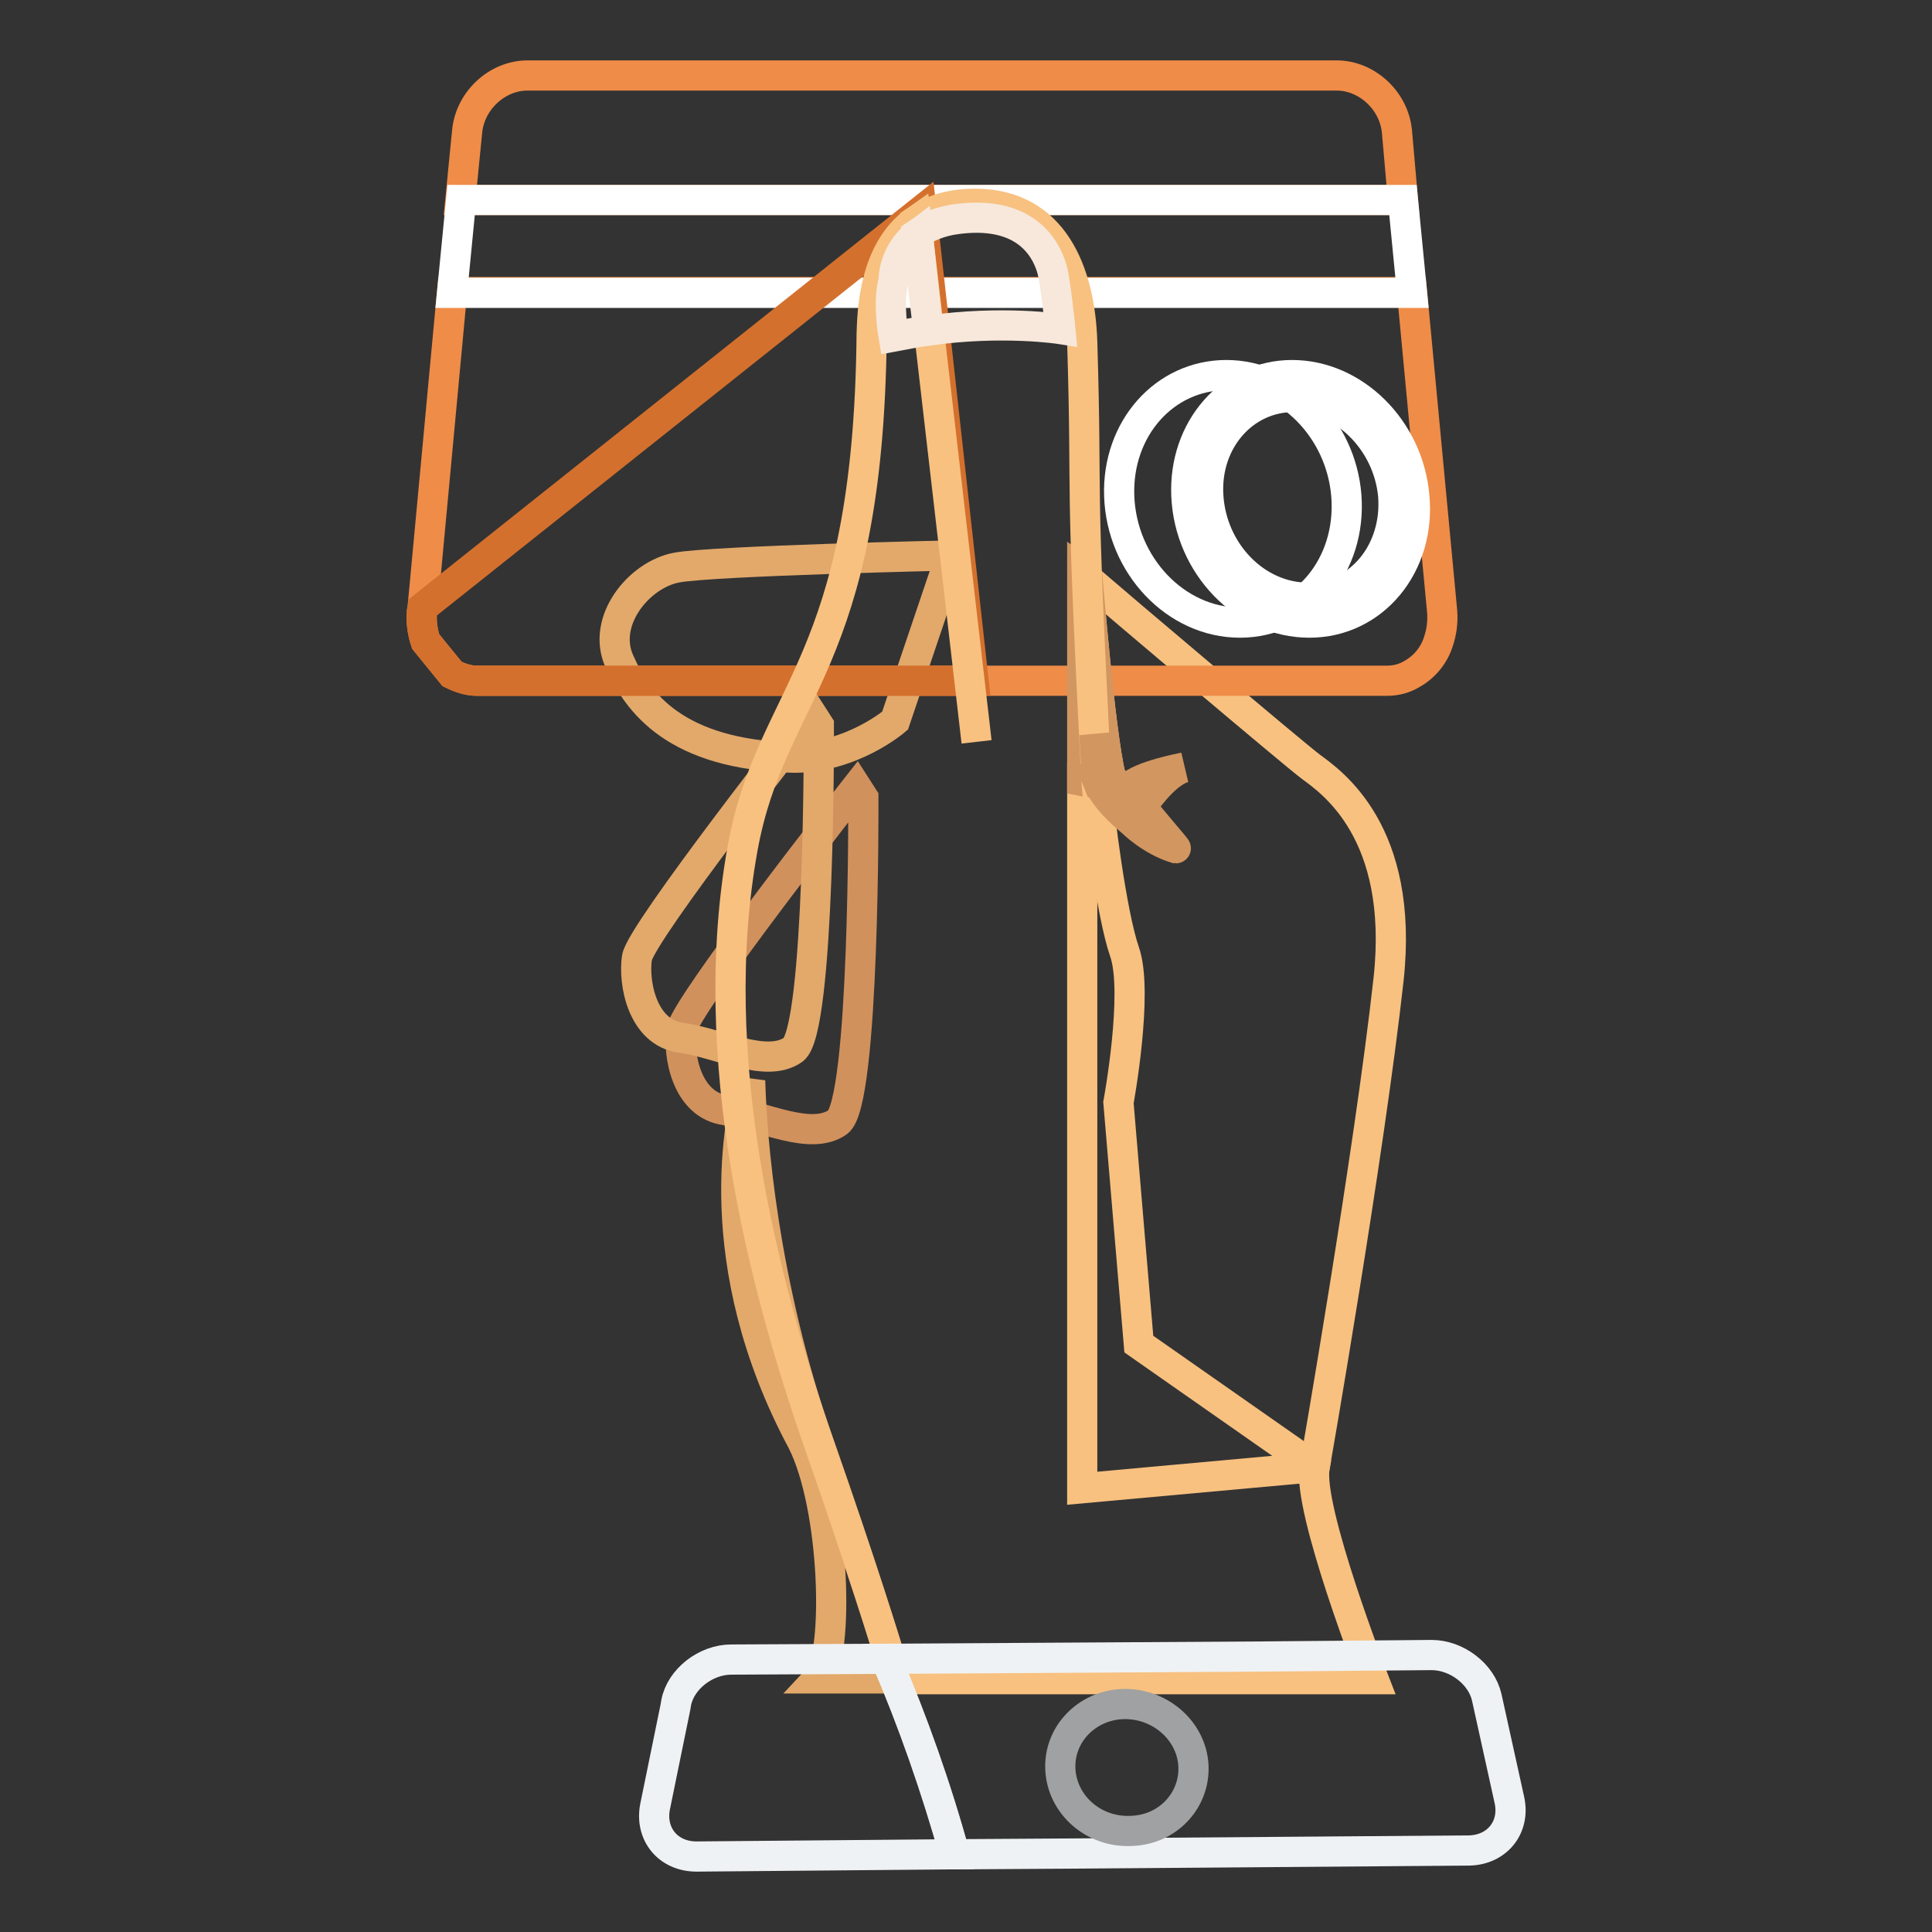
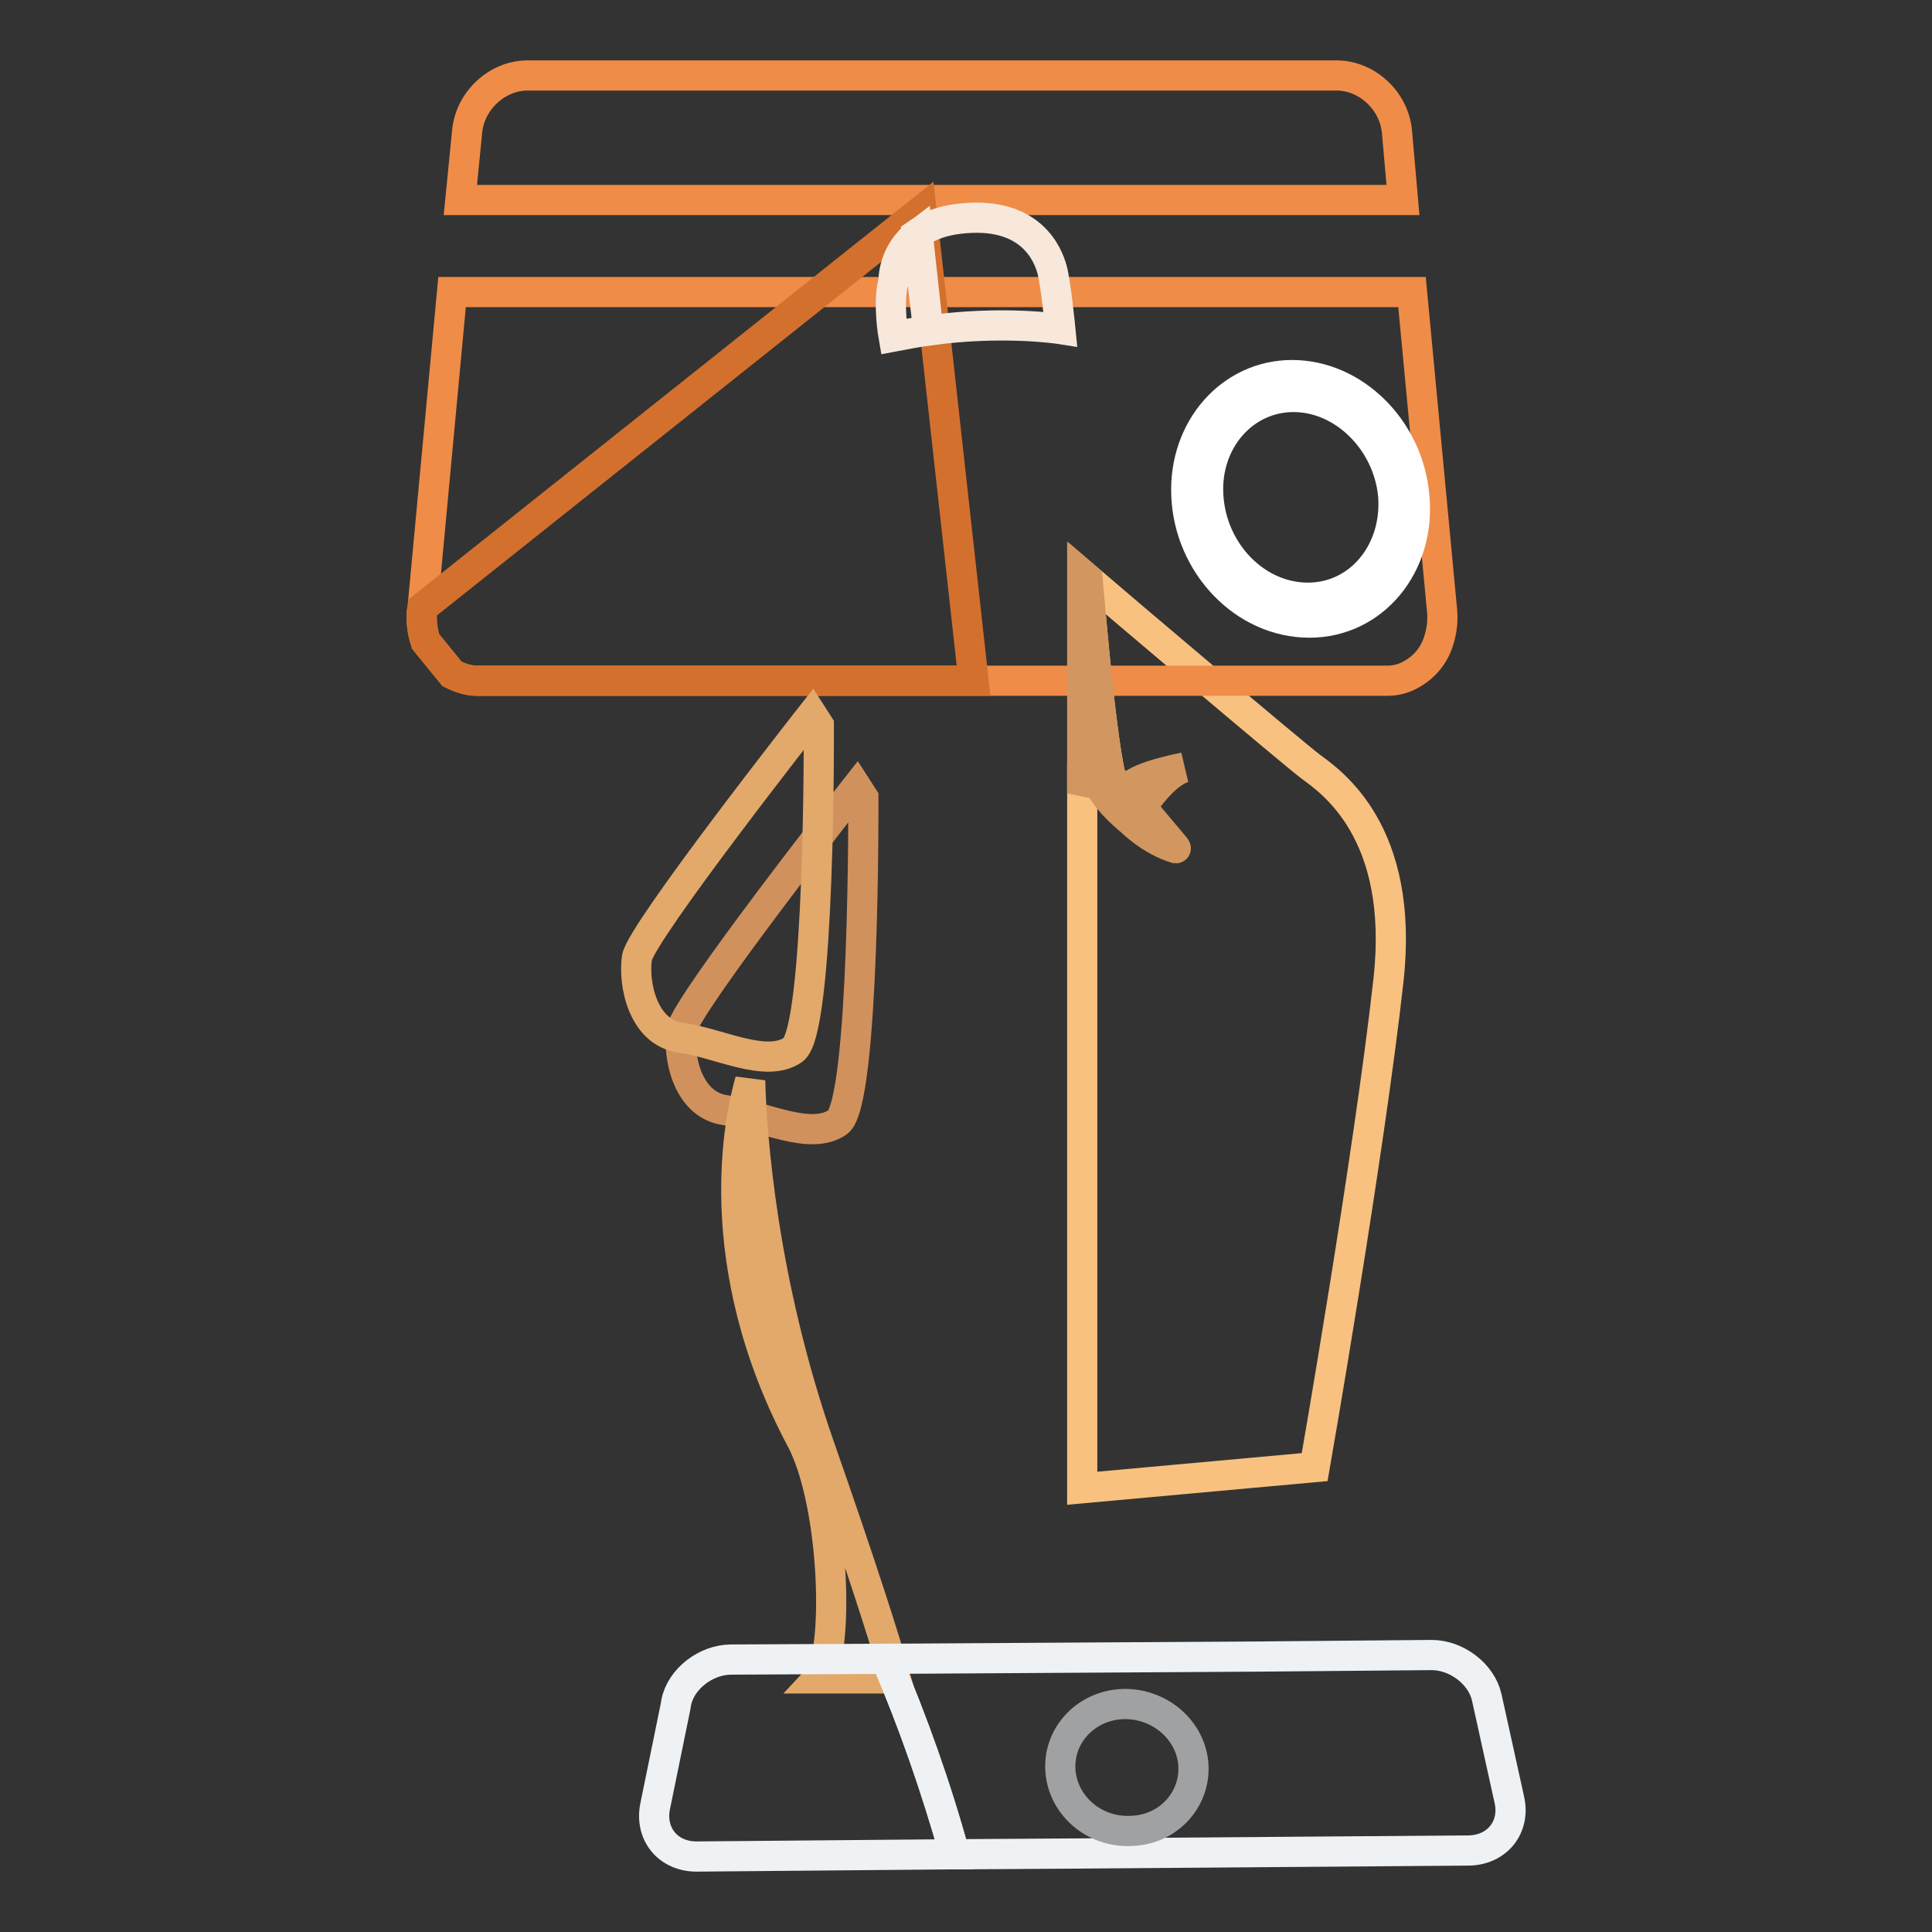
<svg xmlns="http://www.w3.org/2000/svg" version="1.1" x="0px" y="0px" viewBox="0 0 256 256" enable-background="new 0 0 256 256" xml:space="preserve">
  <rect x="0" y="0" width="256" height="256" fill="#333333" stroke="none" />
  <g>
    <path stroke-width="4" fill-opacity="0" stroke="#f8c180" d="M173.7,101.6c-2.4-1.8-25.4-21.3-29.6-24.9c0.5,5.6,2.2,25.7,3.6,27.7l-4.3-0.9v93.7l30.8-2.8 c0,0,7.2-41.2,9.8-64.7C186.1,110.2,176.4,103.6,173.7,101.6z" />
-     <path stroke-width="4" fill-opacity="0" stroke="#e2a96b" d="M82.1,87.7c2.4,5.4,7.4,12.3,23.1,12.7c7.7,0,13.4-4.9,13.4-4.9l7.4-21.9c0,0-31.3,0.7-36.3,1.6 C84.7,76.1,79.6,82.3,82.1,87.7z" />
    <path stroke-width="4" fill-opacity="0" stroke="#ef8c48" d="M56,80.5l-0.1,0.6c-0.1,1.4,0.1,2.7,0.5,3.9l3.5,4.3c1,0.5,2.1,0.9,3.3,0.9h120.6c1.2,0,2.3-0.3,3.3-0.9 c1.6-0.9,2.9-2.4,3.5-4.3c0.4-1.2,0.6-2.5,0.5-3.9l-4-42.4H59.9L56,80.5z M185.1,17.4c-0.4-4.1-4-7.4-8-7.4H69.9 c-4,0-7.6,3.3-8,7.4l-0.9,9.1h124.9L185.1,17.4L185.1,17.4z" />
-     <path stroke-width="4" fill-opacity="0" stroke="#ffffff" d="M61.1,26.5l-1.2,12.3h127.2l-1.2-12.3H61.1z M178.4,65.7c0.7,9.2-5.6,16.8-14.1,16.8s-15.7-7.6-16-16.8 c-0.3-8.9,6-16,14.2-16C170.6,49.7,177.7,56.8,178.4,65.7z" />
    <path stroke-width="4" fill-opacity="0" stroke="#ffffff" d="M171.4,52.6c6.6,0,12.5,5.8,13.2,13c0.6,7.4-4.4,13.6-11.3,13.6c-6.9,0-12.8-6.1-13.2-13.6 C159.7,58.4,164.8,52.6,171.4,52.6 M171.2,49.7c-8.1,0-14.4,7.1-14,16c0.4,9.2,7.7,16.8,16.3,16.8c8.5,0,14.8-7.6,13.9-16.8 C186.6,56.8,179.4,49.7,171.2,49.7L171.2,49.7z" />
    <path stroke-width="4" fill-opacity="0" stroke="#d4702d" d="M56,80.5l-0.1,0.6c-0.1,1.4,0.1,2.7,0.5,3.9l3.5,4.3c1,0.5,2.1,0.9,3.3,0.9H129l-6.9-62.3L56,80.5z" />
    <path stroke-width="4" fill-opacity="0" stroke="#d1915d" d="M113.5,104.3c0,0-22.7,28.9-23.2,32.2c-0.5,3.3,0.7,9.9,5.8,10.6c5.1,0.8,11.3,4.1,14.9,1.6 c3.6-2.5,3.4-43,3.4-43L113.5,104.3z" />
    <path stroke-width="4" fill-opacity="0" stroke="#d29660" d="M143.4,76.1v27.4l4.3,0.9c-1.4-2-3.1-22.1-3.6-27.7L143.4,76.1z" />
    <path stroke-width="4" fill-opacity="0" stroke="#e2a96b" d="M107.6,94.7c0,0-22.7,28.9-23.2,32.2c-0.5,3.3,0.7,9.9,5.8,10.6s11.3,4.1,14.9,1.6c3.6-2.5,3.4-43,3.4-43 L107.6,94.7z M99.4,143.2c-1.3,4.5-5.8,24.1,6.9,47.8c4.4,8.7,4.9,28.4,2.1,31.4h10.3c-1.5-5.3-4.6-15-10.2-31 C101,169.8,99.6,150.6,99.4,143.2L99.4,143.2z" />
-     <path stroke-width="4" fill-opacity="0" stroke="#f8c180" d="M174.2,194.4l-23.3-16.3l-2.7-32c0,0,2.7-14.6,0.8-20c-1.7-4.9-3.4-18.2-3.7-22.5 c-2.3-43.9-1.2-35.3-1.9-58.3c-0.3-9.2-3.8-18.3-14.2-18.3c-3.4,0-5.9,0.9-7.8,2.2l8,69.1l-8-69.1c-5.7,4-5.8,12.4-5.9,15 c-0.4,44.2-13.3,47.2-17.1,68.2c-5,27.6,2.6,57.4,10.2,79.1c5.6,16,8.6,25.7,10.2,31H182C182,222.5,173.2,199.9,174.2,194.4 L174.2,194.4z" />
    <path stroke-width="4" fill-opacity="0" stroke="#d29660" d="M156.9,101.7c0,0-5.9,1.1-7.2,2.6c0,0-1.1,0.7-2.4-1.3c0.1,0.5,0.3,0.9,0.5,1.3l-2.2-0.5 c0.5,1.1,1.6,2.8,4.4,5.1c0,0,2.5,2.5,5.8,3.5c0.1,0-4.6-5.4-4.5-5.5C152.6,105,154.8,102.3,156.9,101.7L156.9,101.7z" />
    <path stroke-width="4" fill-opacity="0" stroke="#d29660" d="M146.6,101.7c-1.5-3.6-1.6-4.4-1.6-4.4l0.3,5.1c0,0-0.1,0.5,0.3,1.5l2.2,0.5c-0.2-0.4-0.4-0.9-0.5-1.3 C147,102.6,146.8,102.2,146.6,101.7z" />
    <path stroke-width="4" fill-opacity="0" stroke="#f7e8db" d="M118.4,37.2c-0.8,2.9,0,7.4,0,7.4c1.6-0.3,3.1-0.6,4.6-0.8L121.6,31C118.3,33.5,118.4,37.2,118.4,37.2z  M140.5,43.6c0,0-0.6-6.1-1.1-7.9c-0.5-1.8-2.7-7.9-12.4-6.7c-2.5,0.3-4.2,1.1-5.5,2l1.5,12.8C132.9,42.4,140.5,43.6,140.5,43.6z" />
    <path stroke-width="4" fill-opacity="0" stroke="#eff2f4" d="M96.9,219.9c-3.4,0-6.7,2.6-7.3,5.7l-0.1,0.6l-2.7,13.2c-0.7,3.6,1.7,6.6,5.5,6.6l34.2-0.3 c-2.5-8.8-5.5-17.5-9.1-25.9L96.9,219.9L96.9,219.9z" />
    <path stroke-width="4" fill-opacity="0" stroke="#eff2f4" d="M200,238.5l-3-13.6c-0.7-3.1-4-5.6-7.3-5.6l-22.8,0.2l-49.5,0.3c3.6,8.4,6.7,17.1,9.1,25.9l15.9-0.1 l52.3-0.4C198.4,245.1,200.8,242.1,200,238.5L200,238.5z" />
    <path stroke-width="4" fill-opacity="0" stroke="#a0a1a2" d="M140.5,234.4c-0.2-4.6,3.5-8.4,8.2-8.6c4.7-0.2,8.9,3.2,9.4,7.7c0.5,4.7-3.1,8.9-8.1,9.1 C144.9,242.9,140.7,239.1,140.5,234.4L140.5,234.4z" />
  </g>
</svg>